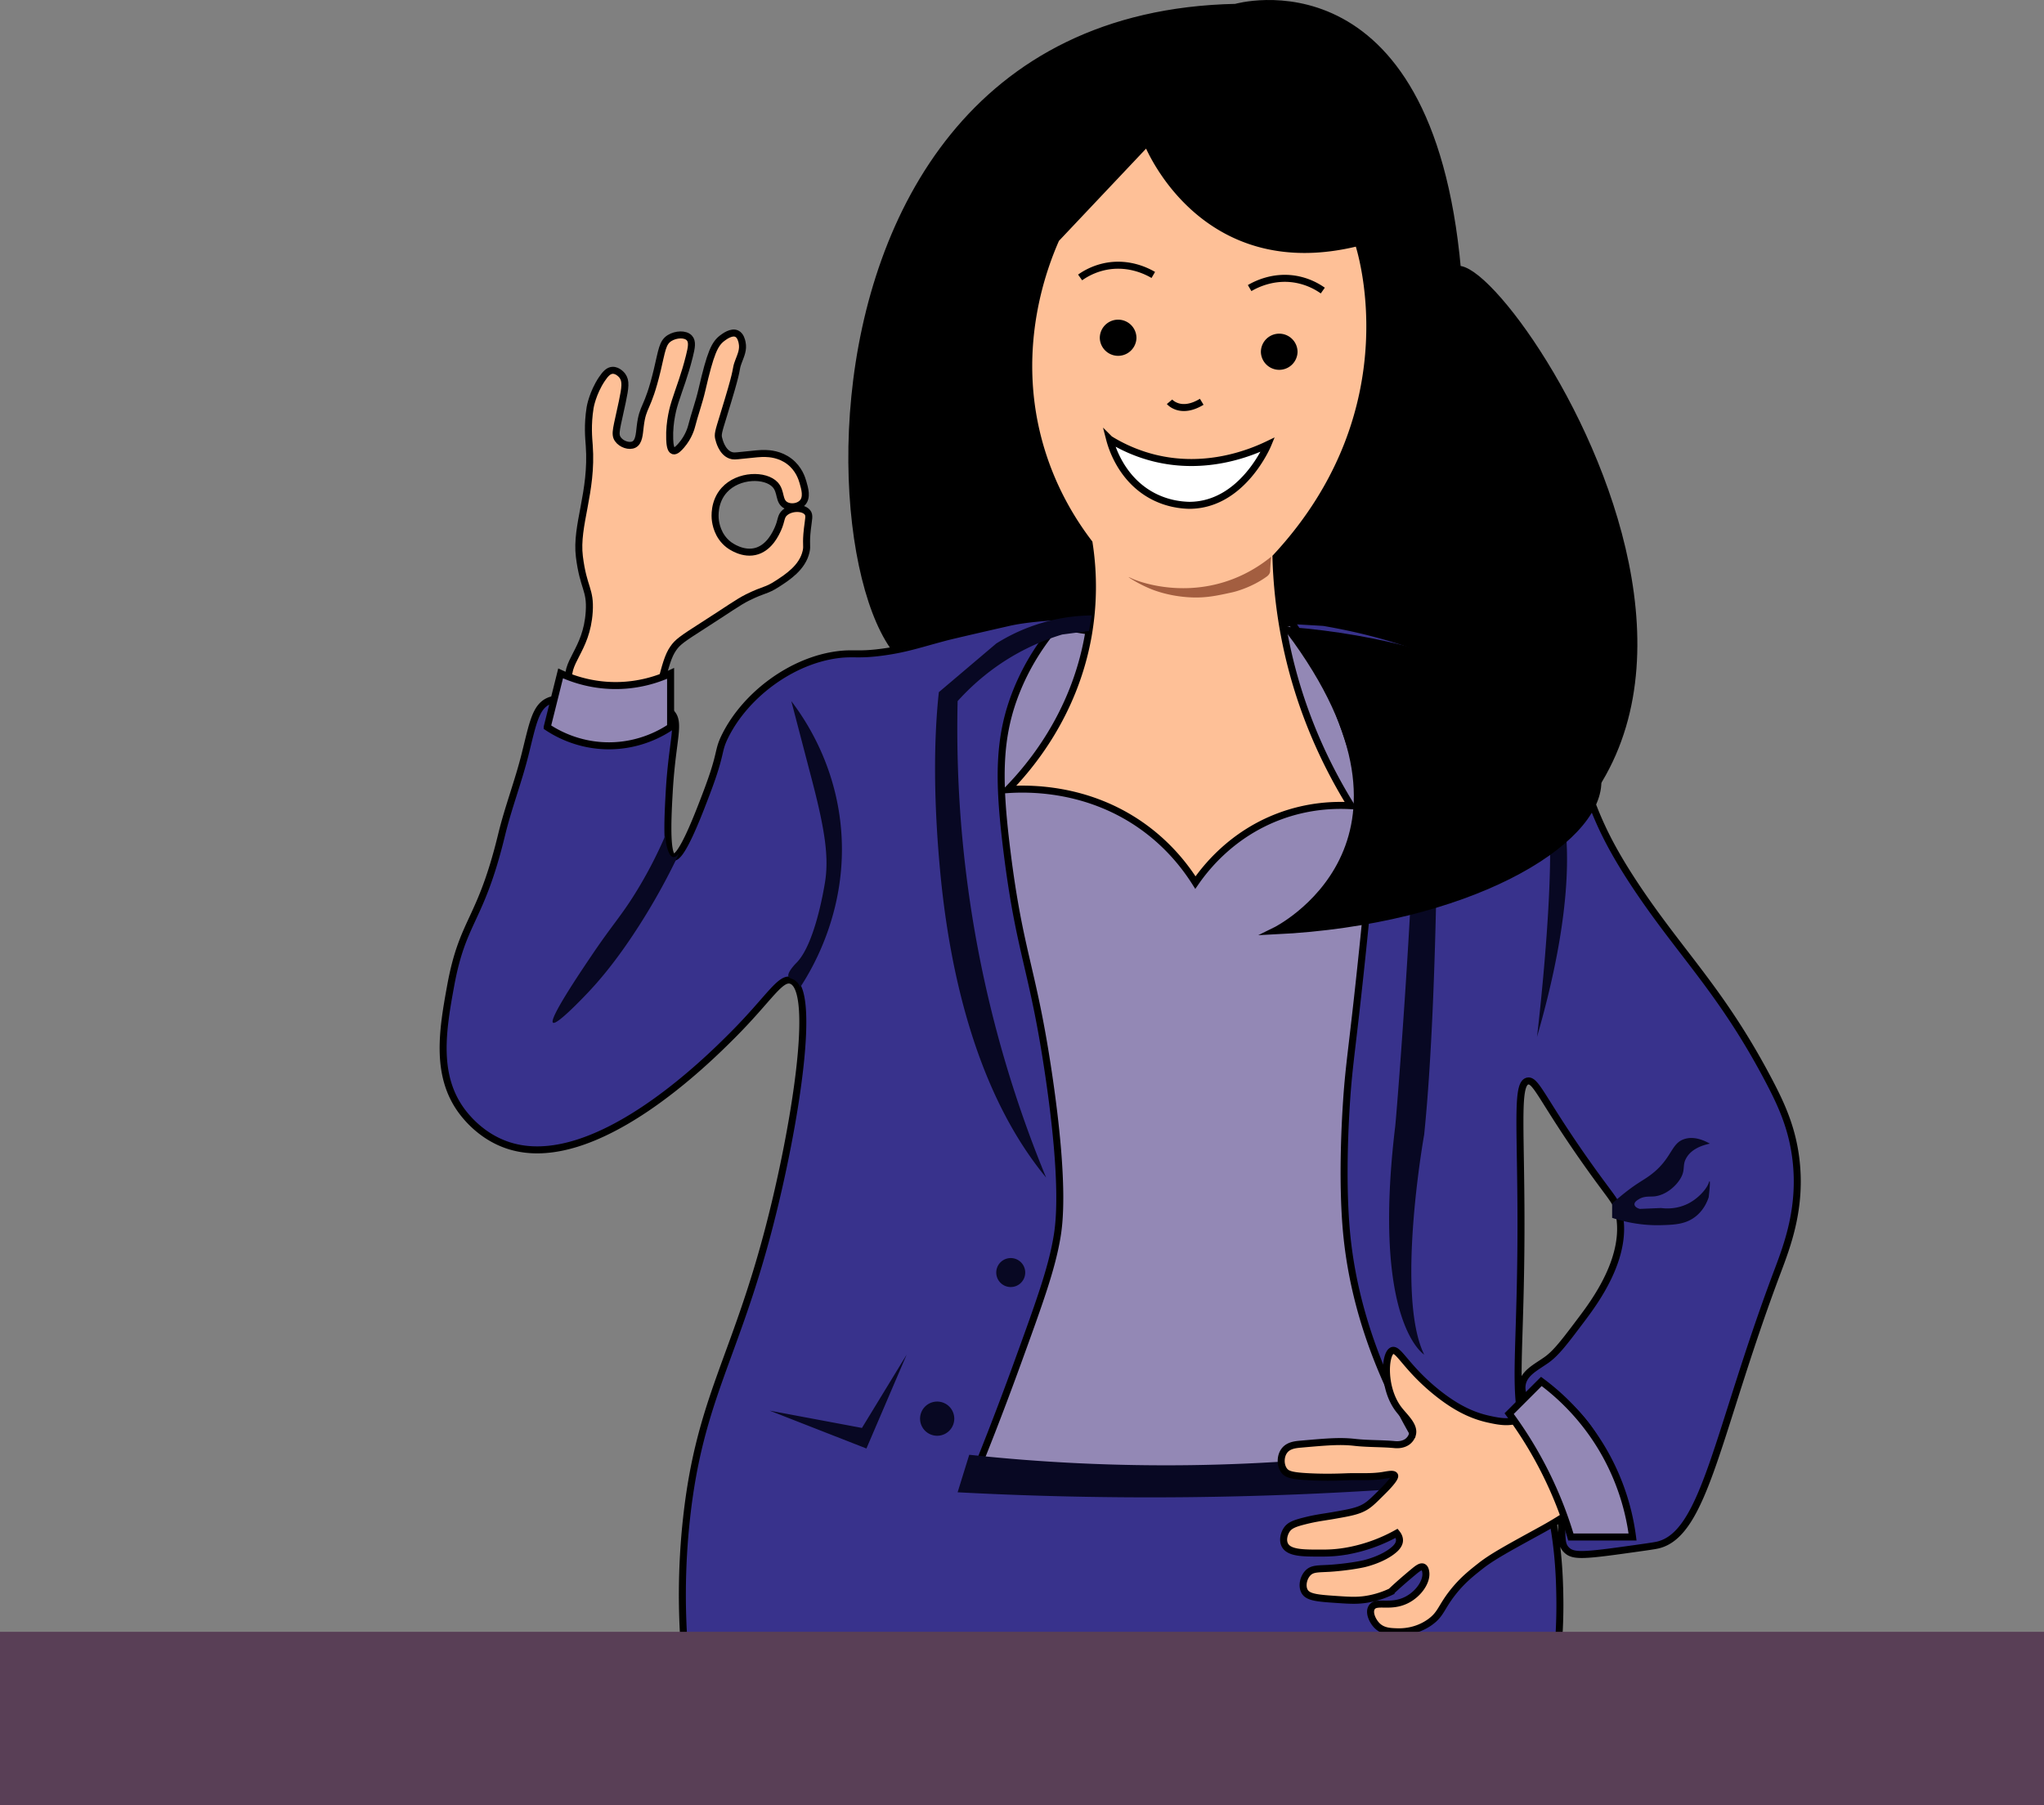
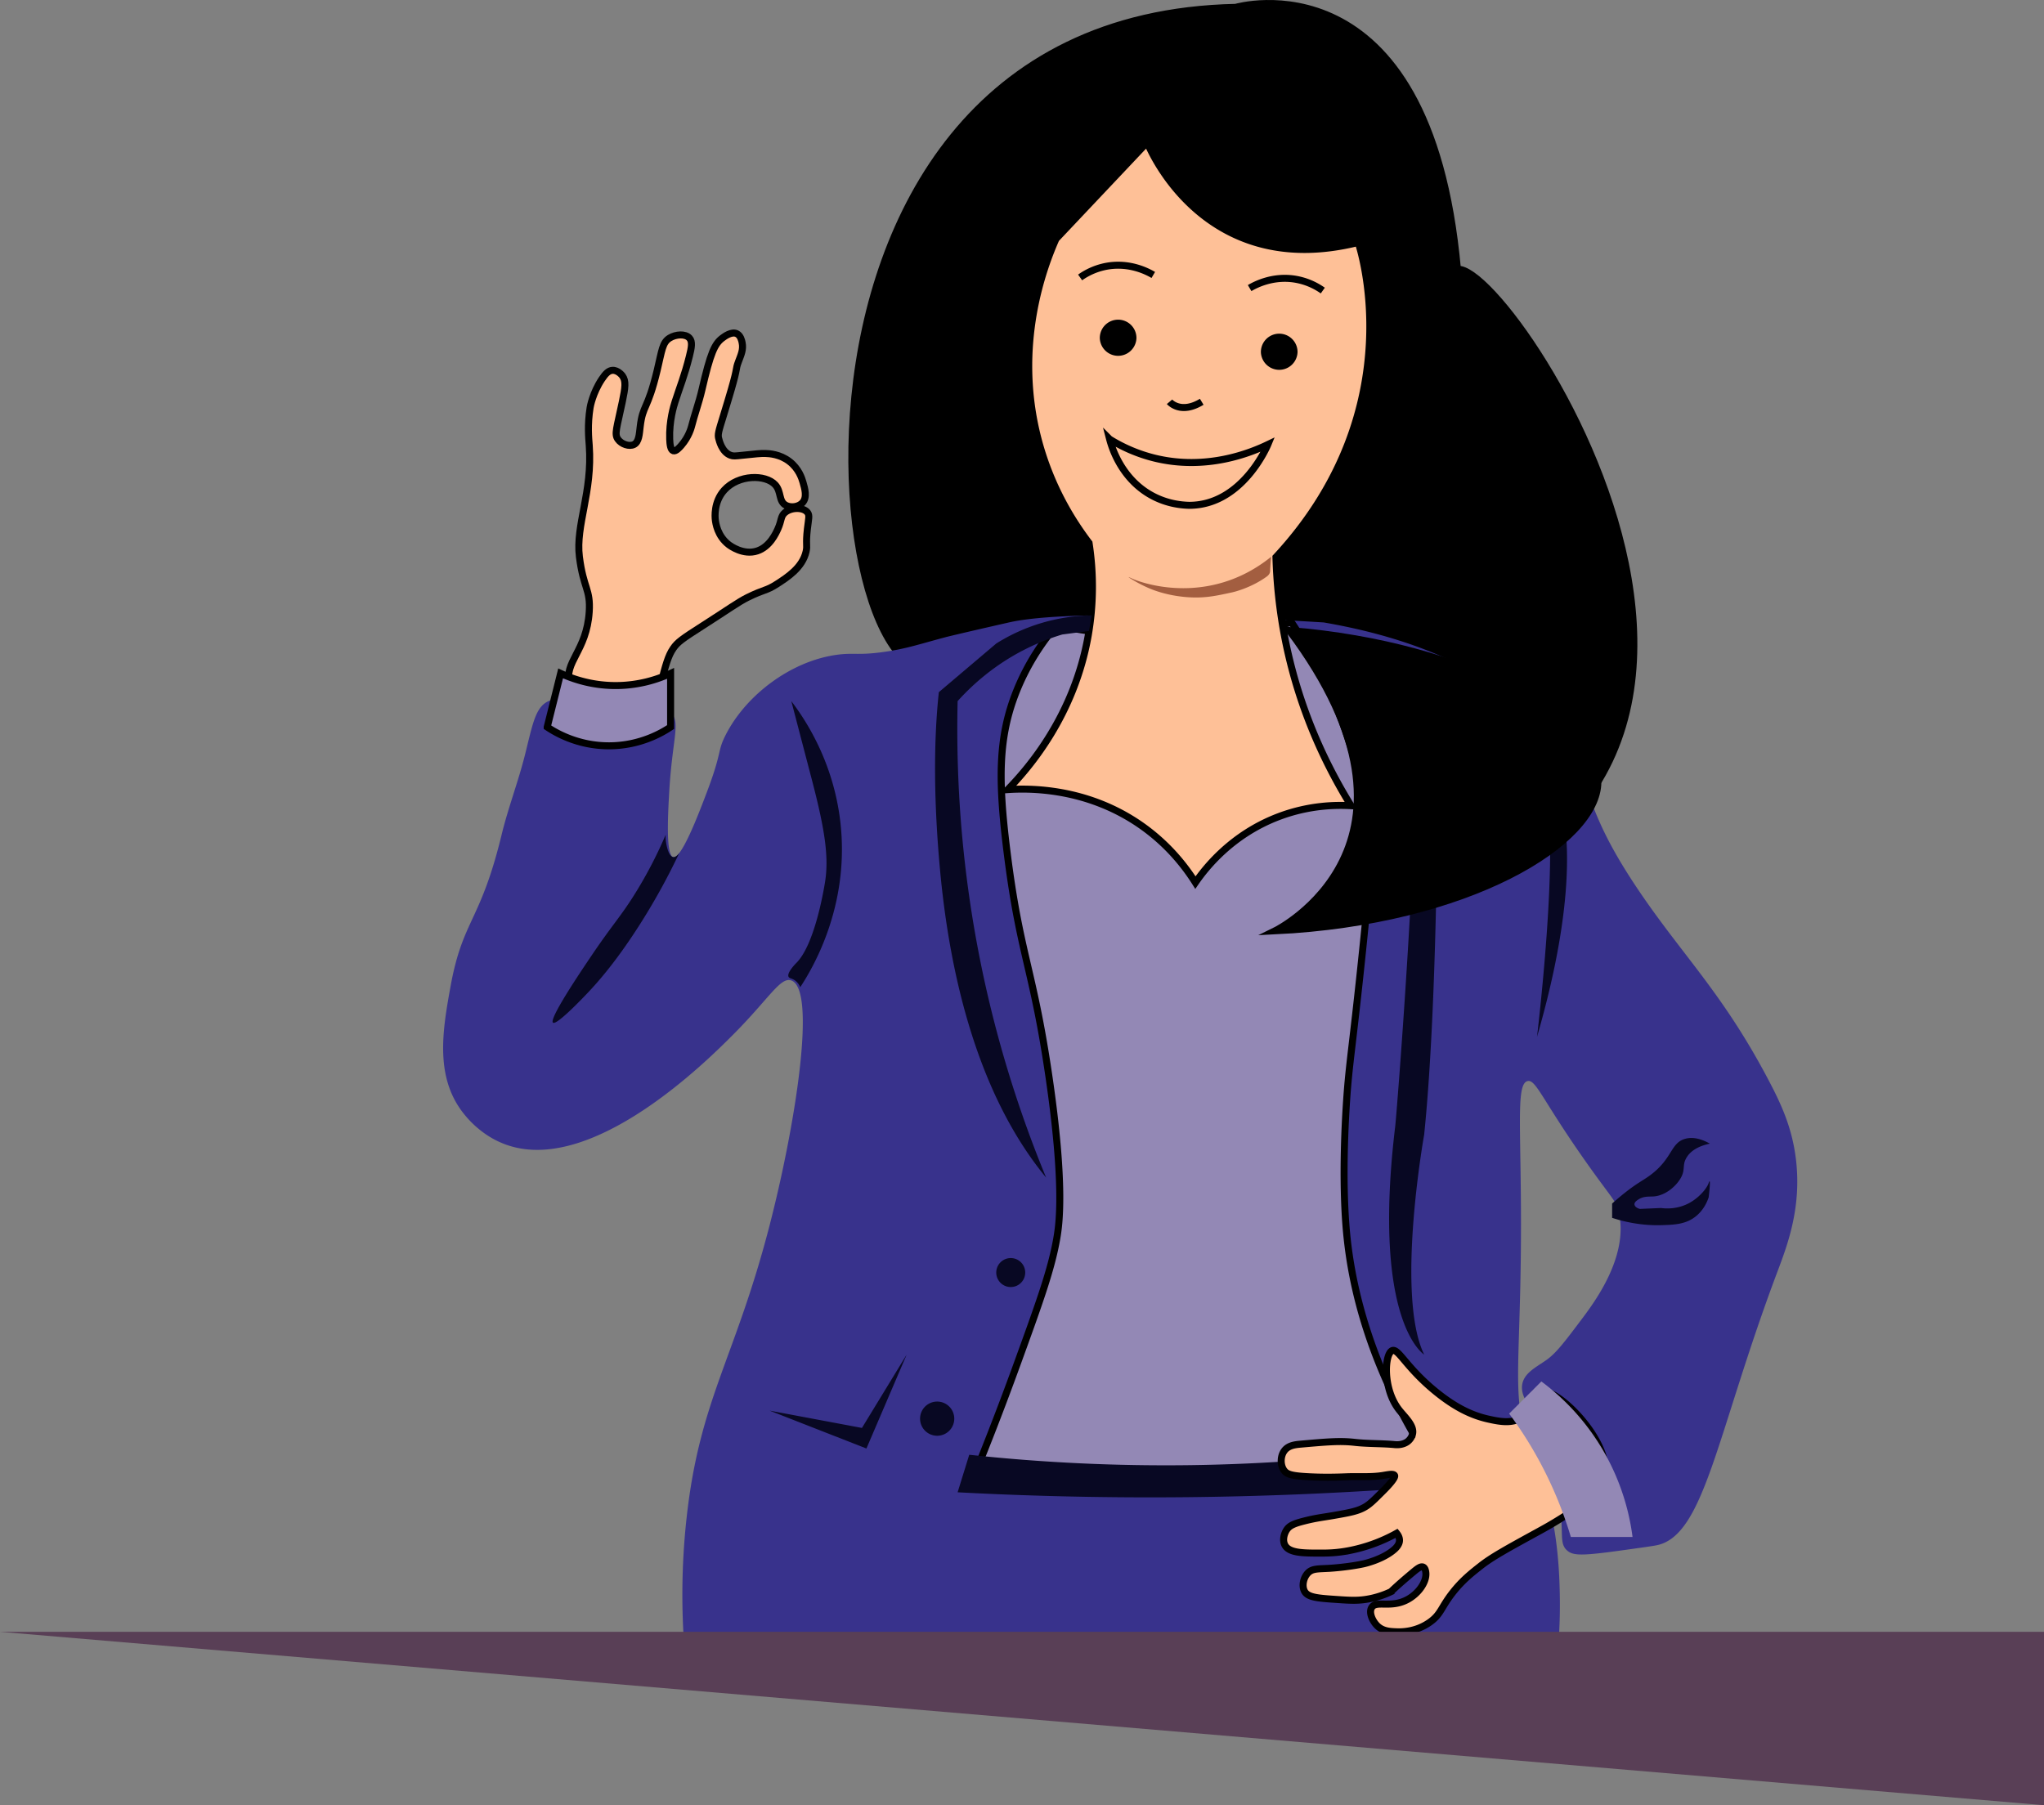
<svg xmlns="http://www.w3.org/2000/svg" xmlns:xlink="http://www.w3.org/1999/xlink" xml:space="preserve" width="291.83" height="257.774">
  <rect width="100%" height="100%" fill="#808080" stroke="none" />
  <defs>
    <path id="a" d="M0 0h291.83v257.774H0z" />
  </defs>
  <clipPath id="b">
    <use xlink:href="#a" overflow="visible" />
  </clipPath>
  <path d="M138.127 92.072c-18.886 25.254-36.749-89.446 38.298-91.022 0 0 27.574-8.042 31.66 37.405 8.454-.791 65.227 87.159-26.043 94.468 0 0 25.021-12.254 2.042-42.894z" clip-path="url(#b)" />
  <path fill="none" stroke="#000" stroke-miterlimit="10" d="M138.127 92.072c-18.886 25.254-36.749-89.446 38.298-91.022 0 0 27.574-8.042 31.66 37.405 8.454-.791 65.227 87.159-26.043 94.468 0 0 25.021-12.254 2.042-42.894z" clip-path="url(#b)" />
  <path fill="#38328C" d="M222.511 234.604H97.66c-.286-4.184-.459-10.47.383-18 1.886-16.872 6.917-22.592 11.84-41.65 3.599-13.93 6.786-33.613 3.096-34.946-1.562-.563-3.166 2.591-8.426 7.852-3.469 3.471-19.711 19.719-31.978 15.702-3.689-1.207-5.903-3.882-6.702-4.979-3.754-5.146-2.67-11.589-1.532-17.809 1.742-9.52 4.249-9.097 7.276-21.574.939-3.869 2.385-7.602 3.349-11.465 1.093-4.376 1.481-6.776 3.353-7.62 1.882-.849 3.066.864 7.086 1.595 5.919 1.077 8.517-1.699 10.34 0 1.492 1.391.245 3.713-.192 11.298-.178 3.112-.525 9.137.575 9.383 1.18.264 3.631-6.205 4.787-9.255 2.246-5.926 1.453-5.751 2.681-8.17 2.953-5.818 9.486-10.665 16.069-11.49 2.288-.286 2.926.122 6.527-.383 3.208-.449 5.024-1.098 8.808-2.106 0 0 1.196-.319 9.053-2.106 8.64-1.967 33.562-.689 44.936 0 18.714 3.213 28.159 10.631 33.33 16.851 5.906 7.103 3.077 8.841 11.873 21.762 6.232 9.154 11.9 14.521 18.383 26.876 1.747 3.329 3.282 6.649 3.83 11.106.861 7.009-1.257 12.446-2.681 16.237-8.592 22.867-10.309 37.335-17.043 38.911-.525.123-2.073.338-5.17.767-5.639.78-6.914.777-7.778 0-.962-.866-.624-1.979-.839-4.597-.438-5.339-2.83-12.722-4.979-16.659-.242-.443-.778-1.387-.574-2.488.3-1.627 1.991-2.419 3.446-3.447 1.396-.987 2.591-2.573 4.979-5.745 1.859-2.469 6.785-9.011 5.362-15.319-.388-1.714-.888-1.837-4.597-7.085-6.328-8.957-7.234-11.943-8.425-11.681-1.769.39-.841 7.217-.958 23.362-.13 18.063-1.383 22.095 1.341 29.105.714 1.838 2.131 4.987 3.101 9.767.98 4.835 1.076 9.23 1.112 11.298a73 73 0 0 1-.191 6.702" clip-path="url(#b)" />
-   <path fill="none" stroke="#000" stroke-miterlimit="10" d="M222.511 234.604H97.66c-.286-4.184-.459-10.47.383-18 1.886-16.872 6.917-22.592 11.84-41.65 3.599-13.93 6.786-33.613 3.096-34.946-1.562-.563-3.166 2.591-8.426 7.852-3.469 3.471-19.711 19.719-31.978 15.702-3.689-1.207-5.903-3.882-6.702-4.979-3.754-5.146-2.67-11.589-1.532-17.809 1.742-9.52 4.249-9.097 7.276-21.574.939-3.869 2.385-7.602 3.349-11.465 1.093-4.376 1.481-6.776 3.353-7.62 1.882-.849 3.066.864 7.086 1.595 5.919 1.077 8.517-1.699 10.34 0 1.492 1.391.245 3.713-.192 11.298-.178 3.112-.525 9.137.575 9.383 1.18.264 3.631-6.205 4.787-9.255 2.246-5.926 1.453-5.751 2.681-8.17 2.953-5.818 9.486-10.665 16.069-11.49 2.288-.286 2.926.122 6.527-.383 3.208-.449 5.024-1.098 8.808-2.106 0 0 1.196-.319 9.053-2.106 8.64-1.967 33.562-.689 44.936 0 18.714 3.213 28.159 10.631 33.33 16.851 5.906 7.103 3.077 8.841 11.873 21.762 6.232 9.154 11.9 14.521 18.383 26.876 1.747 3.329 3.282 6.649 3.83 11.106.861 7.009-1.257 12.446-2.681 16.237-8.592 22.867-10.309 37.335-17.043 38.911-.525.123-2.073.338-5.17.767-5.639.78-6.914.777-7.778 0-.962-.866-.624-1.979-.839-4.597-.438-5.339-2.83-12.722-4.979-16.659-.242-.443-.778-1.387-.574-2.488.3-1.627 1.991-2.419 3.446-3.447 1.396-.987 2.591-2.573 4.979-5.745 1.859-2.469 6.785-9.011 5.362-15.319-.388-1.714-.888-1.837-4.597-7.085-6.328-8.957-7.234-11.943-8.425-11.681-1.769.39-.841 7.217-.958 23.362-.13 18.063-1.383 22.095 1.341 29.105.714 1.838 2.131 4.987 3.101 9.767.98 4.835 1.076 9.23 1.112 11.298a73 73 0 0 1-.191 6.702z" clip-path="url(#b)" />
  <path fill="#9388B5" d="M138.638 211.817c1.652-4.031 3.95-9.81 6.511-16.852 3.304-9.087 4.972-13.722 5.744-18.191.317-1.836 1.171-7.395-1.149-23.17-2.277-15.495-4.157-17.313-6-32.234-1.229-9.957-1.254-16.122 1.405-22.723 1.711-4.25 4.005-7.367 5.685-9.34a80 80 0 0 0 19.592 1.489 80 80 0 0 0 13.979-1.915 67 67 0 0 1 7.773 15.728c1.041 3.068 3.072 9.205 3.396 17.399.069 1.739.049 3.274-1.021 13.597-1.464 14.113-1.93 16.088-2.299 21.639-.115 1.741-.729 10.978 0 18.765.673 7.164 3.094 19.613 13.021 34.32a1192 1192 0 0 1-66.637 1.488" clip-path="url(#b)" />
  <path fill="none" stroke="#000" stroke-miterlimit="10" d="M138.638 211.817c1.652-4.031 3.95-9.81 6.511-16.852 3.304-9.087 4.972-13.722 5.744-18.191.317-1.836 1.171-7.395-1.149-23.17-2.277-15.495-4.157-17.313-6-32.234-1.229-9.957-1.254-16.122 1.405-22.723 1.711-4.25 4.005-7.367 5.685-9.34a80 80 0 0 0 19.592 1.489 80 80 0 0 0 13.979-1.915 67 67 0 0 1 7.773 15.728c1.041 3.068 3.072 9.205 3.396 17.399.069 1.739.049 3.274-1.021 13.597-1.464 14.113-1.93 16.088-2.299 21.639-.115 1.741-.729 10.978 0 18.765.673 7.164 3.094 19.613 13.021 34.32a1192 1192 0 0 1-66.637 1.488z" clip-path="url(#b)" />
  <path fill="#FEC097" d="M143.872 112.752c3.066-3.137 9.478-10.6 11.489-21.957a40.6 40.6 0 0 0 .129-13.261c-2.383-3.122-5.515-8.096-7.278-14.825-3.516-13.425.824-24.679 2.555-28.595l13.021-13.788s7.659 19.915 30.127 14.298c0 0 8.171 23.49-11.744 44.937.098 3.53.472 7.533 1.341 11.872 2.048 10.222 6.021 18.19 9.383 23.617-2.308-.135-6.051-.044-10.251 1.532-6.811 2.554-10.57 7.415-11.97 9.447-1.43-2.264-3.857-5.437-7.725-8.149-7.832-5.494-16.173-5.323-19.077-5.128" clip-path="url(#b)" />
  <path fill="none" stroke="#000" stroke-miterlimit="10" d="M143.872 112.752c3.066-3.137 9.478-10.6 11.489-21.957a40.6 40.6 0 0 0 .129-13.261c-2.383-3.122-5.515-8.096-7.278-14.825-3.516-13.425.824-24.679 2.555-28.595l13.021-13.788s7.659 19.915 30.127 14.298c0 0 8.171 23.49-11.744 44.937.098 3.53.472 7.533 1.341 11.872 2.048 10.222 6.021 18.19 9.383 23.617-2.308-.135-6.051-.044-10.251 1.532-6.811 2.554-10.57 7.415-11.97 9.447-1.43-2.264-3.857-5.437-7.725-8.149-7.832-5.494-16.173-5.323-19.077-5.128z" clip-path="url(#b)" />
-   <path fill="#FFF" d="M158.426 62.71a22.3 22.3 0 0 0 6.318 2.681c7.527 1.884 13.917-.781 16.277-1.915 0 0-3.575 8.681-11.234 8.681-1.227-.029-3.117-.252-5.106-1.277-4.66-2.402-6.011-7.228-6.255-8.17" clip-path="url(#b)" />
  <path fill="none" stroke="#000" stroke-miterlimit="10" d="M158.426 62.71a22.3 22.3 0 0 0 6.318 2.681c7.527 1.884 13.917-.781 16.277-1.915 0 0-3.575 8.681-11.234 8.681-1.227-.029-3.117-.252-5.106-1.277-4.66-2.402-6.011-7.228-6.255-8.17z" clip-path="url(#b)" />
  <path d="M185.256 50.263a2.618 2.618 0 0 1-5.234 0 2.617 2.617 0 0 1 5.234 0M162.256 48.263a2.618 2.618 0 0 1-5.234 0 2.617 2.617 0 0 1 5.234 0" clip-path="url(#b)" />
  <path fill="none" stroke="#000" stroke-miterlimit="10" d="M154.213 39.618a9.5 9.5 0 0 1 3.918-1.623c3.231-.537 5.751.811 6.529 1.268M188.861 41.492a9.5 9.5 0 0 0-3.918-1.623c-3.231-.537-5.751.811-6.528 1.268M166.979 57.372s1.555 1.851 4.596 0" clip-path="url(#b)" />
  <path fill="#A35E40" d="M181.489 79.498c-2.659 2.165-5.21 3.161-6.773 3.638-6.563 2.005-12.168-.093-13.053-.504-.093-.043-.515-.244-.524-.225-.02.037 1.408.965 3.078 1.659.478.198 2.688 1.09 5.768 1.234 2.206.103 3.73-.231 5.995-.728 0 0 2.589-.567 4.918-2.271.3-.219.399-.505.399-.505a1 1 0 0 0 .049-.263c.006-.337.058-1.049.143-2.035" clip-path="url(#b)" />
  <path fill="#080823" d="M95.042 119.199a62 62 0 0 1-4.191 8.106c-2.192 3.569-3.294 4.543-6.511 9.32-1.562 2.318-6.006 8.915-5.386 9.409.513.408 4.268-3.537 4.875-4.175 1.535-1.613 4.048-4.449 7.277-9.467a93 93 0 0 0 5.872-10.577c-.433.574-.729.589-.85.574-.646-.078-.982-1.578-1.065-2.361a5 5 0 0 1-.021-.829M155.878 87.874a26.2 26.2 0 0 0-13.639 4.016l-8.196 6.948c-.768 7.084-.731 15.761.191 25.612 1.341 14.314 5.171 31.644 15.128 43.708a167.4 167.4 0 0 1-7.851-23.985c-4.173-16.995-5.062-32.161-4.787-44.058 2.022-2.243 5.169-5.143 9.651-7.404a32.4 32.4 0 0 1 5.285-2.107l3.818-.505q.198-1.114.4-2.225M115.915 111.349l-2.936-11.234c2.051 2.697 5.98 8.641 6.989 17.154 1.435 12.107-4.017 21.113-5.713 23.697a2.26 2.26 0 0 0-.684-.915c-.47-.363-.834-.31-.975-.553-.335-.578 1.082-1.977 1.085-1.979 2.597-2.562 3.886-10.214 4.085-11.393.603-3.58.07-7.428-1.851-14.777M109.883 201.43l13.819 5.408 5.745-13.405-6.383 10.468q-6.59-1.234-13.181-2.471M146.375 181.714a2.068 2.068 0 1 1-4.136 0 2.068 2.068 0 0 1 4.136 0M136.245 202.577a2.44 2.44 0 1 1-4.883 0 2.44 2.44 0 0 1 2.442-2.44 2.44 2.44 0 0 1 2.441 2.44M201.403 102.667h3.862s.276 37.915-1.932 59.362c0 0-4.127 22.978.006 31.403 0 0-7.506-4.558-4.144-32.553.277-2.296 4.415-55.53 2.208-58.212M221.745 111.476s5.744 8.809-2.299 36.574c0 0 4.214-35.042 0-36.574zM201.803 212.455a520.605 520.605 0 0 1-65.08.637l1.66-5.36a261.6 261.6 0 0 0 63.42-.895zM230.17 171.859c.388-.349.982-.872 1.736-1.471 1.908-1.516 2.677-1.808 3.753-2.614 3.172-2.378 2.85-4.605 4.979-5.168.725-.192 1.855-.222 3.488.7-1.107.235-2.618.751-3.36 2.042-.608 1.057-.114 1.61-.767 2.809-.625 1.149-2.123 2.523-3.83 2.682-.682.063-1.417-.077-2.211.417-.208.129-.626.39-.598.731.022.277.332.532.766.639q1.512-.065 3.022-.129c.598.081 2.349.237 4.127-.766 1.332-.751 2.405-1.999 2.681-2.808.02-.055.085-.257.128-.25.145.023-.128 2.292-.128 2.292-.233.694-.727 1.807-1.787 2.681-1.433 1.182-3.078 1.249-5.021 1.301-1.569.042-4.028-.081-6.979-1.045v-2.043z" clip-path="url(#b)" />
  <path fill="#FEC097" d="M81.319 97.689c-.852-3.169 2.446-4.677 2.808-10.34.207-3.231-.831-3.295-1.404-7.851-.565-4.494 1.898-9.197 1.406-15.894-.073-.998-.278-2.914.126-5.409.018-.109.355-2.067 1.66-4.038.558-.843.998-1.248 1.532-1.277.779-.041 1.369.719 1.404.766.561.752.423 1.697 0 3.726-.788 3.773-1.162 4.578-.638 5.338.509.739 1.634 1.098 2.298.766.721-.361.765-1.474.893-2.553.378-3.19 1.032-2.237 2.426-8.044.693-2.891.734-3.97 1.787-4.616.877-.537 2.223-.631 2.808 0 .473.51.318 1.348 0 2.617-.7 2.797-1.364 4.37-2.042 6.492-.18.563-.862 2.754-.766 5.338.027.727.117 1.536.51 1.66.368.115.844-.417 1.149-.766 1.081-1.235 1.425-2.588 1.449-2.681.446-1.758 1.08-3.467 1.488-5.234 1.231-5.334 1.815-6.59 2.936-7.426.295-.22 1.297-.968 2.042-.617.557.262.712 1.016.766 1.277.207.998-.165 1.76-.51 2.681-.486 1.295-.049.586-1.022 3.957-.24.832-.66 2.241-1.149 3.83-.688 2.24-.845 2.673-.638 3.319.034.106.4 1.83 1.66 2.298.393.146.633.115 1.719 0 1.761-.187 2.642-.28 3.259-.255.551.022 2.069.083 3.447 1.149 1.337 1.033 1.76 2.406 1.915 2.936.275.94.641 2.19-.07 2.954-.553.593-1.626.752-2.355.365-1.085-.576-.615-1.938-1.532-2.936-1.38-1.502-5.254-1.474-7.277.766-1.529 1.693-1.314 3.888-1.277 4.213.057.496.296 2.326 1.915 3.574.187.144 2.083 1.56 4.085.894 1.783-.594 2.647-2.504 2.937-3.144.561-1.24.361-1.798 1.021-2.346.927-.769 2.628-.755 3.208 0 .325.424.152.891-.017 2.346-.261 2.258.021 2.313-.185 3.229-.514 2.288-2.656 3.67-4.155 4.638-1.589 1.026-1.739.705-4.213 1.927-1.313.649-2.934 1.825-6.255 3.945-3.161 2.019-3.726 2.435-4.341 3.32-.739 1.064-1.098 2.426-1.787 5.106-1.047 4.078-.775 4.553-1.404 5.106-2.33 2.05-10.415-.638-11.617-5.106" clip-path="url(#b)" />
  <path fill="none" stroke="#000" stroke-miterlimit="10" d="M81.319 97.689c-.852-3.169 2.446-4.677 2.808-10.34.207-3.231-.831-3.295-1.404-7.851-.565-4.494 1.898-9.197 1.406-15.894-.073-.998-.278-2.914.126-5.409.018-.109.355-2.067 1.66-4.038.558-.843.998-1.248 1.532-1.277.779-.041 1.369.719 1.404.766.561.752.423 1.697 0 3.726-.788 3.773-1.162 4.578-.638 5.338.509.739 1.634 1.098 2.298.766.721-.361.765-1.474.893-2.553.378-3.19 1.032-2.237 2.426-8.044.693-2.891.734-3.97 1.787-4.616.877-.537 2.223-.631 2.808 0 .473.51.318 1.348 0 2.617-.7 2.797-1.364 4.37-2.042 6.492-.18.563-.862 2.754-.766 5.338.027.727.117 1.536.51 1.66.368.115.844-.417 1.149-.766 1.081-1.235 1.425-2.588 1.449-2.681.446-1.758 1.08-3.467 1.488-5.234 1.231-5.334 1.815-6.59 2.936-7.426.295-.22 1.297-.968 2.042-.617.557.262.712 1.016.766 1.277.207.998-.165 1.76-.51 2.681-.486 1.295-.049.586-1.022 3.957-.24.832-.66 2.241-1.149 3.83-.688 2.24-.845 2.673-.638 3.319.034.106.4 1.83 1.66 2.298.393.146.633.115 1.719 0 1.761-.187 2.642-.28 3.259-.255.551.022 2.069.083 3.447 1.149 1.337 1.033 1.76 2.406 1.915 2.936.275.94.641 2.19-.07 2.954-.553.593-1.626.752-2.355.365-1.085-.576-.615-1.938-1.532-2.936-1.38-1.502-5.254-1.474-7.277.766-1.529 1.693-1.314 3.888-1.277 4.213.057.496.296 2.326 1.915 3.574.187.144 2.083 1.56 4.085.894 1.783-.594 2.647-2.504 2.937-3.144.561-1.24.361-1.798 1.021-2.346.927-.769 2.628-.755 3.208 0 .325.424.152.891-.017 2.346-.261 2.258.021 2.313-.185 3.229-.514 2.288-2.656 3.67-4.155 4.638-1.589 1.026-1.739.705-4.213 1.927-1.313.649-2.934 1.825-6.255 3.945-3.161 2.019-3.726 2.435-4.341 3.32-.739 1.064-1.098 2.426-1.787 5.106-1.047 4.078-.775 4.553-1.404 5.106-2.33 2.05-10.415-.638-11.617-5.106z" clip-path="url(#b)" />
  <path fill="#FEC097" d="M219.471 198.686c-1.093.507-.459 2.532-2.17 3.701-1.41.964-3.23.6-4.788.256-2.329-.515-4.661-1.614-7.428-3.848-4.348-3.51-5.432-6.313-6.319-5.937-1.075.456-1.396 5.378.958 8.426.819 1.06 2.27 2.293 1.938 3.529a1.97 1.97 0 0 1-.766 1.085c-.726.484-1.558.403-1.787.383-1.889-.178-3.797-.106-5.682-.319-2.107-.239-3.979-.074-7.723.255-.759.067-1.719.165-2.298.895-.619.777-.65 2.087-.064 2.872.409.547 1.065.769 3.639.893 1.99.097 3.687.064 5.298 0 1.724-.067 3.468.086 5.171-.19.755-.123 1.496-.289 1.659 0 .045.079.169.41-1.659 2.233-1.197 1.193-1.79 1.796-2.464 2.21-1.074.659-2.265.867-4.646 1.283-1.469.256-2.369.333-4.086.766-1.491.375-2.138.651-2.553 1.276-.365.55-.62 1.473-.255 2.17.598 1.145 2.586 1.147 4.979 1.149 1.117.002 2.442-.005 4.34-.384a23 23 0 0 0 6.643-2.448c.171.212.425.594.402 1.063-.025.573-.515 1.045-.701 1.213-1.669 1.496-4.429 2.088-4.429 2.088-2.236.48-4.716.632-4.851.64-1.665.096-2.44.021-3.064.638-.651.645-.944 1.852-.507 2.651.487.89 1.94.985 4.847 1.179 1.766.117 2.912.184 4.47-.128a13 13 0 0 0 3.023-1.003v-.001l.001-.001c.04-.039 1.025-1.011 3.188-2.81.561-.467 1.052-.861 1.406-.699.321.146.369.677.383.83.114 1.268-1.011 2.942-2.642 3.812-2.4 1.28-4.477.054-5.105 1.149-.423.734.147 1.925.766 2.553.81.823 1.875.861 2.809.893.612.022 2.735.066 4.76-1.383 1.581-1.132 1.558-2.068 3.243-4.216 1.384-1.762 2.713-2.801 4.021-3.829 1.584-1.245 3.737-2.426 8.043-4.788.812-.444 1.943-1.058 3.447-2.005 2.367-1.49 3.236-2.282 3.562-2.59.537-.507 1.87-1.767 2.374-2.873 2.083-4.58-6.761-13.857-9.383-12.639" clip-path="url(#b)" />
  <path fill="none" stroke="#000" stroke-miterlimit="10" d="M219.471 198.686c-1.093.507-.459 2.532-2.17 3.701-1.41.964-3.23.6-4.788.256-2.329-.515-4.661-1.614-7.428-3.848-4.348-3.51-5.432-6.313-6.319-5.937-1.075.456-1.396 5.378.958 8.426.819 1.06 2.27 2.293 1.938 3.529a1.97 1.97 0 0 1-.766 1.085c-.726.484-1.558.403-1.787.383-1.889-.178-3.797-.106-5.682-.319-2.107-.239-3.979-.074-7.723.255-.759.067-1.719.165-2.298.895-.619.777-.65 2.087-.064 2.872.409.547 1.065.769 3.639.893 1.99.097 3.687.064 5.298 0 1.724-.067 3.468.086 5.171-.19.755-.123 1.496-.289 1.659 0 .045.079.169.41-1.659 2.233-1.197 1.193-1.79 1.796-2.464 2.21-1.074.659-2.265.867-4.646 1.283-1.469.256-2.369.333-4.086.766-1.491.375-2.138.651-2.553 1.276-.365.55-.62 1.473-.255 2.17.598 1.145 2.586 1.147 4.979 1.149 1.117.002 2.442-.005 4.34-.384a23 23 0 0 0 6.643-2.448c.171.212.425.594.402 1.063-.025.573-.515 1.045-.701 1.213-1.669 1.496-4.429 2.088-4.429 2.088-2.236.48-4.716.632-4.851.64-1.665.096-2.44.021-3.064.638-.651.645-.944 1.852-.507 2.651.487.89 1.94.985 4.847 1.179 1.766.117 2.912.184 4.47-.128a13 13 0 0 0 3.023-1.003v-.001l.001-.001c.04-.039 1.025-1.011 3.188-2.81.561-.467 1.052-.861 1.406-.699.321.146.369.677.383.83.114 1.268-1.011 2.942-2.642 3.812-2.4 1.28-4.477.054-5.105 1.149-.423.734.147 1.925.766 2.553.81.823 1.875.861 2.809.893.612.022 2.735.066 4.76-1.383 1.581-1.132 1.558-2.068 3.243-4.216 1.384-1.762 2.713-2.801 4.021-3.829 1.584-1.245 3.737-2.426 8.043-4.788.812-.444 1.943-1.058 3.447-2.005 2.367-1.49 3.236-2.282 3.562-2.59.537-.507 1.87-1.767 2.374-2.873 2.083-4.58-6.761-13.857-9.383-12.639z" clip-path="url(#b)" />
  <path fill="#9388B5" d="m78.127 103.816 1.915-7.66c1.556.72 4.61 1.878 8.575 1.724a18.7 18.7 0 0 0 7.127-1.724v7.66c-1.153.773-4.325 2.681-8.808 2.681-4.483.001-7.655-1.908-8.809-2.681" clip-path="url(#b)" />
  <path fill="none" stroke="#000" stroke-miterlimit="10" d="m78.127 103.816 1.915-7.66c1.556.72 4.61 1.878 8.575 1.724a18.7 18.7 0 0 0 7.127-1.724v7.66c-1.153.773-4.325 2.681-8.808 2.681-4.483.001-7.655-1.908-8.809-2.681z" clip-path="url(#b)" />
  <path fill="#9388B5" d="m215.468 201.859 4.597-4.596a32.9 32.9 0 0 1 8.425 9.191 33 33 0 0 1 4.596 13.021h-8.809a56.9 56.9 0 0 0-8.809-17.616" clip-path="url(#b)" />
-   <path fill="none" stroke="#000" stroke-miterlimit="10" d="m215.468 201.859 4.597-4.596a32.9 32.9 0 0 1 8.425 9.191 33 33 0 0 1 4.596 13.021h-8.809a56.9 56.9 0 0 0-8.809-17.616z" clip-path="url(#b)" />
  <path d="M228.136 111.64c-.015 8.671-18.543 19.942-46.094 21.283 0 0 25.022-12.255 2.043-42.893 26.155 2.115 44.066 13.076 44.051 21.61" clip-path="url(#b)" />
  <path fill="none" stroke="#000" stroke-miterlimit="10" d="M228.136 111.64c-.015 8.671-18.543 19.942-46.094 21.283 0 0 25.022-12.255 2.043-42.893 26.155 2.115 44.066 13.076 44.051 21.61z" clip-path="url(#b)" />
-   <path fill="#593F56" d="M0 233.014h291.83v24.76H0z" clip-path="url(#b)" />
+   <path fill="#593F56" d="M0 233.014h291.83v24.76z" clip-path="url(#b)" />
</svg>